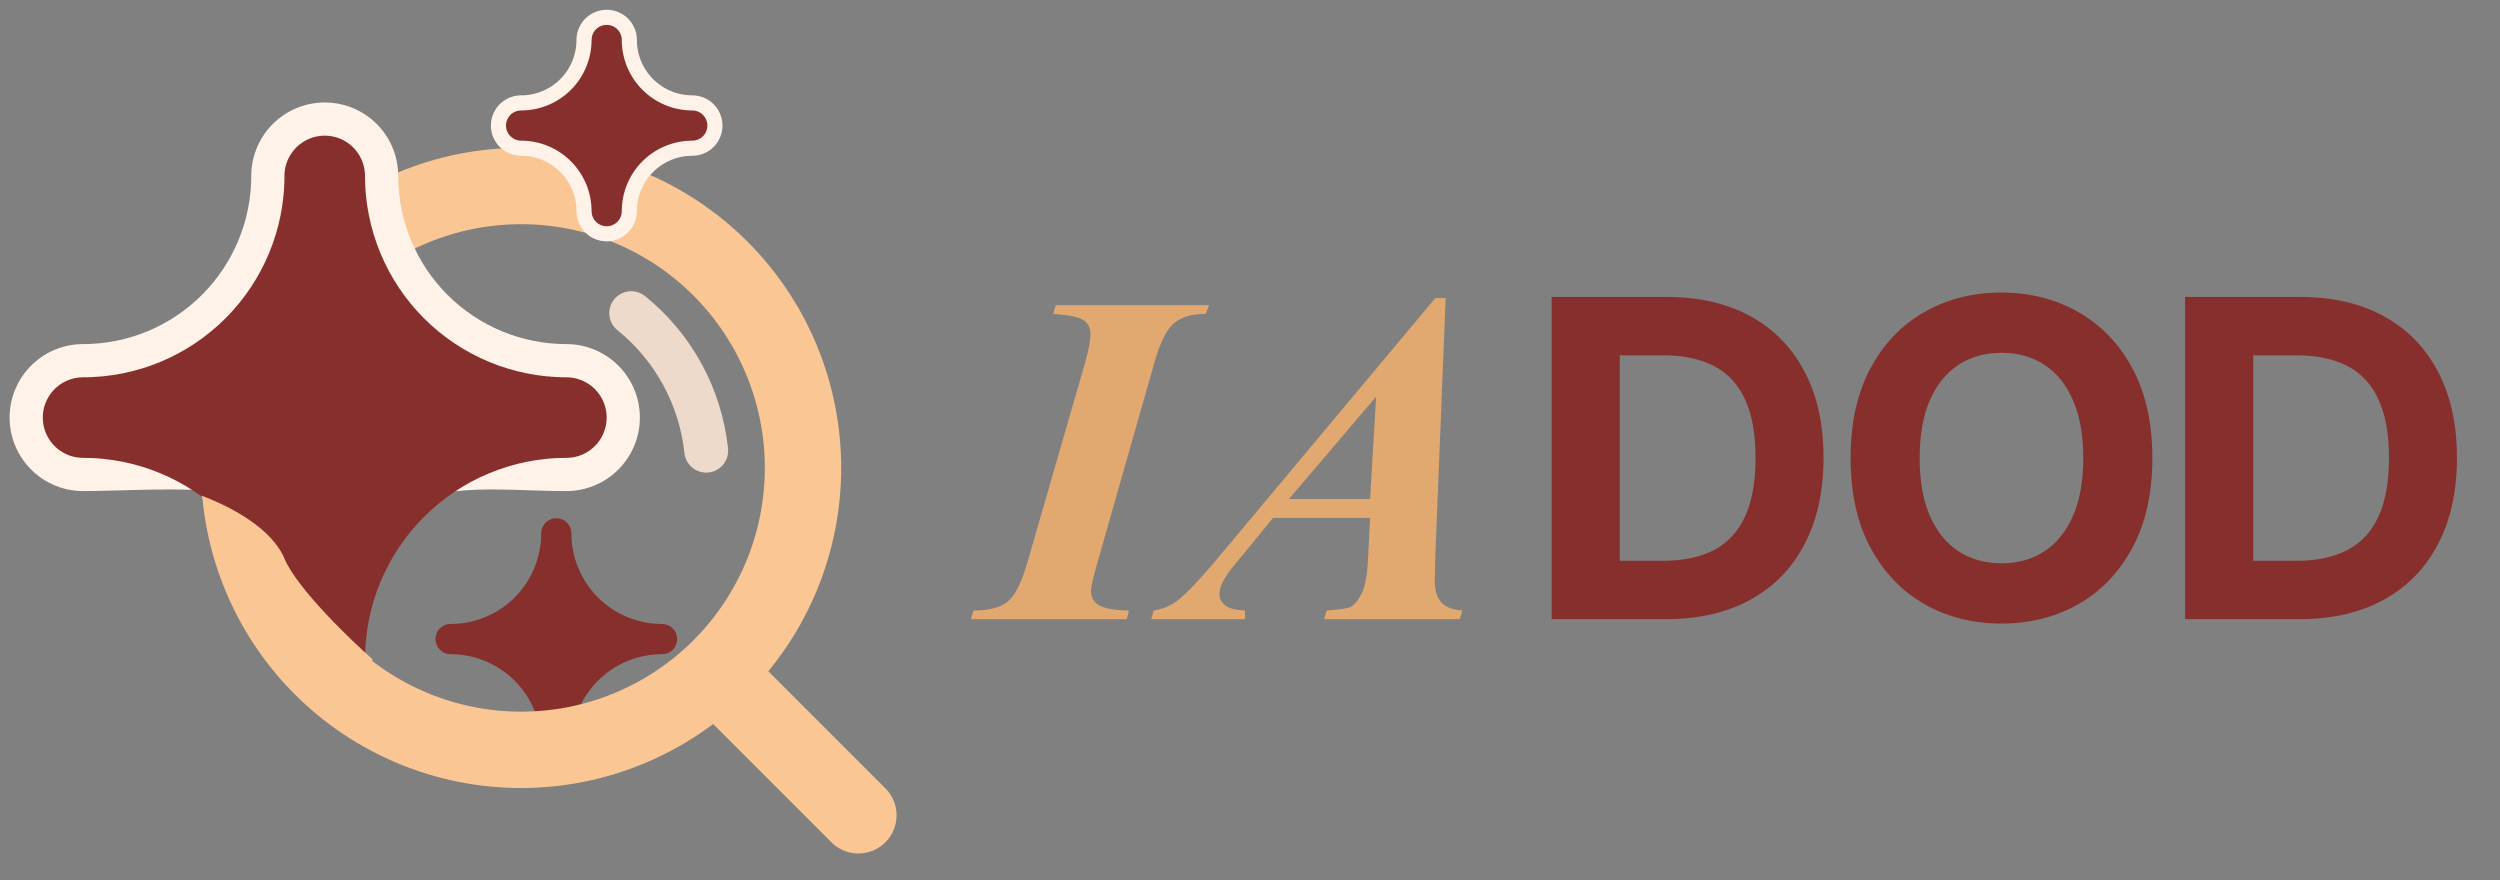
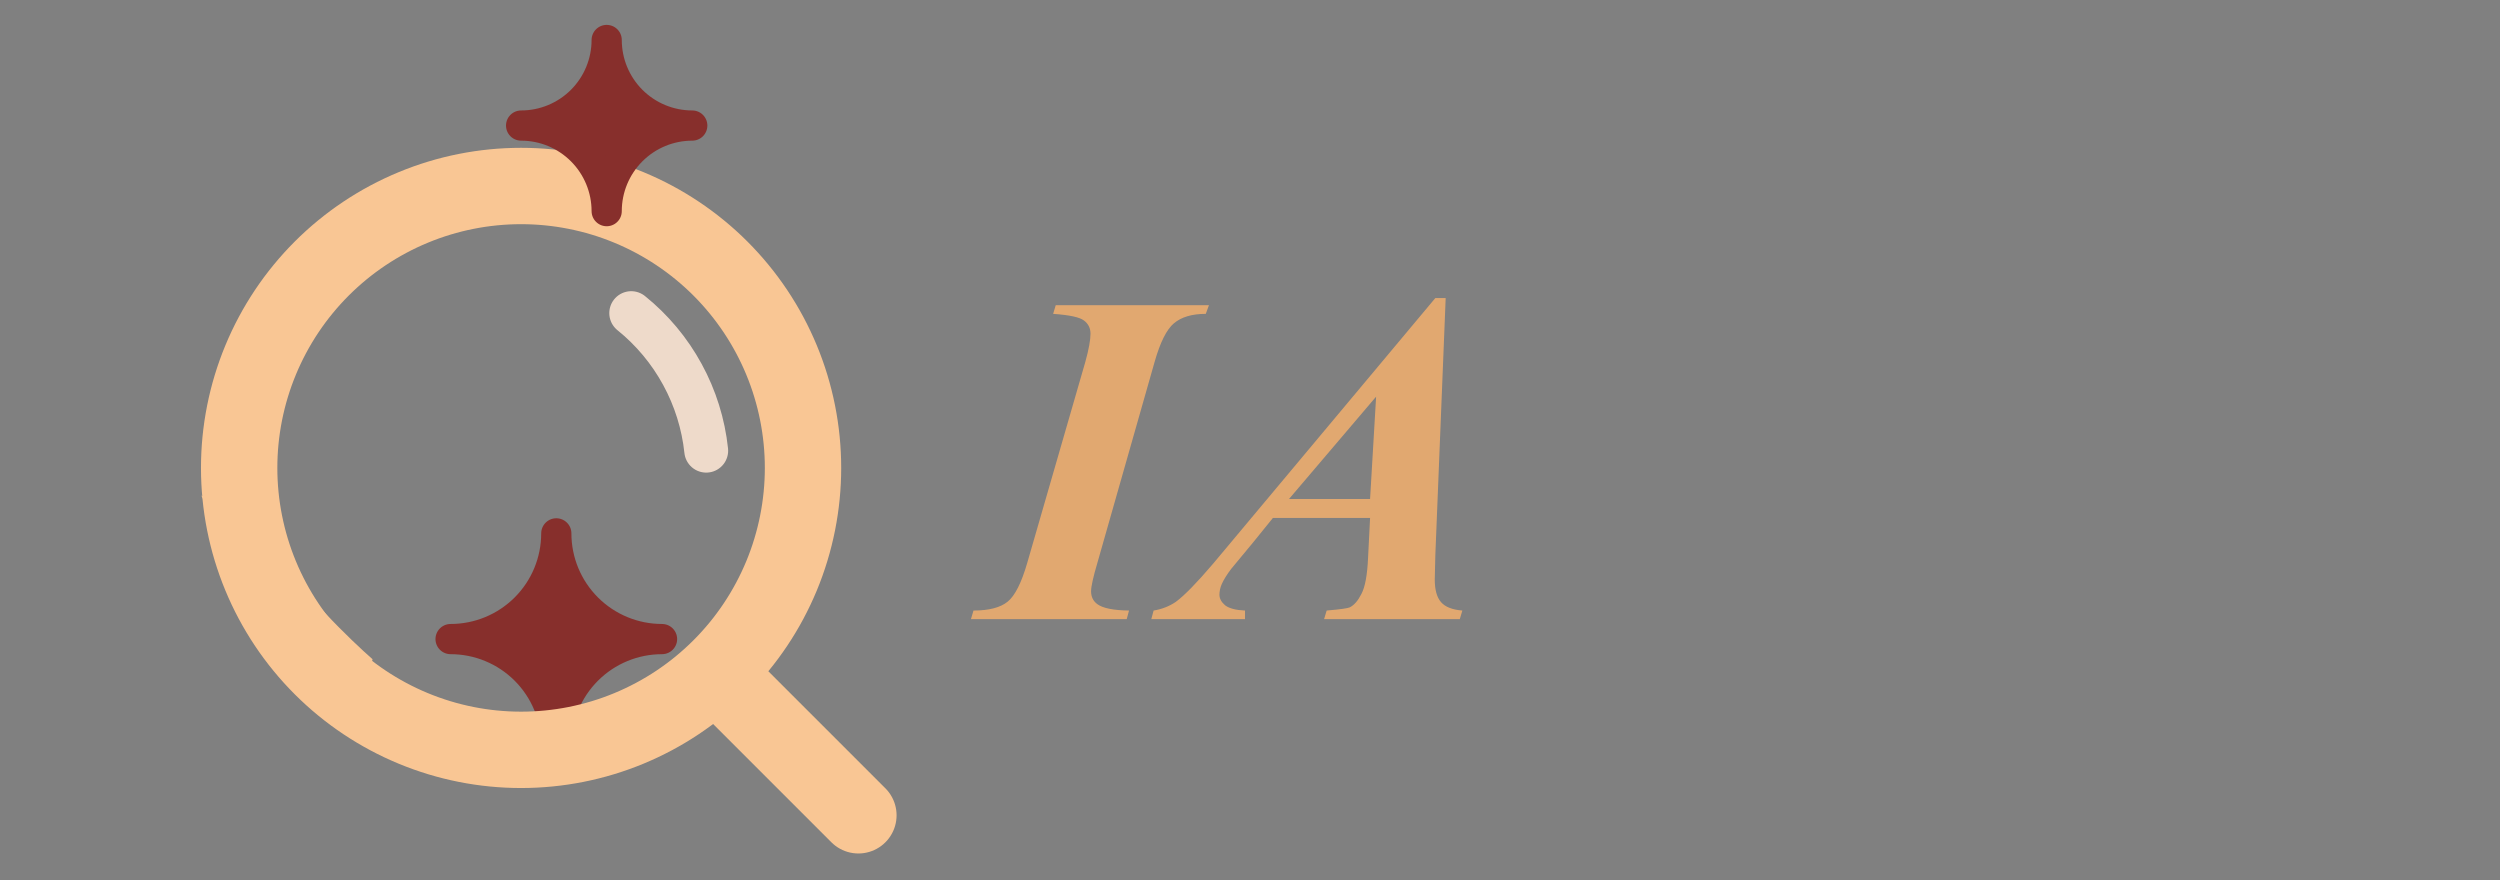
<svg xmlns="http://www.w3.org/2000/svg" width="125" height="44" viewBox="0 0 125 44" fill="none">
  <rect x="0" y="0" width="125" height="44" fill="#808080" stroke="none" />
  <path d="M27.815 37.24C27.815 35.838 28.372 34.494 29.364 33.502C30.355 32.511 31.7 31.954 33.102 31.954C31.7 31.954 30.355 31.397 29.364 30.406C28.372 29.415 27.815 28.07 27.815 26.668C27.815 28.07 27.259 29.415 26.267 30.406C25.276 31.397 23.931 31.954 22.529 31.954C23.931 31.954 25.276 32.511 26.267 33.502C27.259 34.494 27.815 35.838 27.815 37.24Z" fill="#872F2C" stroke="#872F2C" stroke-width="1.51" stroke-linecap="round" stroke-linejoin="round" />
  <path d="M35.311 22.534C35.169 21.197 34.764 19.902 34.12 18.722C33.477 17.542 32.608 16.5 31.561 15.656" stroke="#EEDACA" stroke-width="2.193" stroke-linecap="round" stroke-linejoin="round" />
  <path d="M42.92 40.765L36.501 34.346M11.958 23.396C11.958 25.247 12.323 27.08 13.031 28.791C13.739 30.501 14.778 32.055 16.087 33.364C17.396 34.673 18.95 35.711 20.66 36.419C22.37 37.128 24.203 37.492 26.054 37.492C27.905 37.492 29.738 37.128 31.449 36.419C33.159 35.711 34.713 34.673 36.022 33.364C37.331 32.055 38.369 30.501 39.078 28.791C39.786 27.08 40.151 25.247 40.151 23.396C40.151 21.545 39.786 19.712 39.078 18.002C38.369 16.291 37.331 14.738 36.022 13.428C34.713 12.12 33.159 11.081 31.449 10.373C29.738 9.664 27.905 9.3 26.054 9.3C24.203 9.3 22.37 9.664 20.66 10.373C18.95 11.081 17.396 12.12 16.087 13.428C14.778 14.738 13.739 16.291 13.031 18.002C12.323 19.712 11.958 21.545 11.958 23.396Z" stroke="#F9C694" stroke-width="3.818" stroke-linecap="round" stroke-linejoin="round" />
-   <path d="M28.319 20.879C25.115 20.879 20.768 20.25 18.502 22.516H15.985C13.719 20.25 7.359 20.879 4.154 20.879C7.359 20.879 10.432 19.607 12.698 17.34C14.964 15.075 16.237 12.001 16.237 8.797C16.237 12.001 17.51 15.075 19.776 17.34C22.042 19.607 25.115 20.879 28.319 20.879Z" stroke="#FFF2E8" stroke-width="7.349" stroke-linecap="round" stroke-linejoin="round" />
-   <path d="M16.237 32.962C16.237 29.758 17.51 26.684 19.776 24.418C22.042 22.152 25.115 20.879 28.319 20.879C25.115 20.879 22.042 19.607 19.776 17.34C17.51 15.075 16.237 12.001 16.237 8.797C16.237 12.001 14.964 15.075 12.698 17.34C10.432 19.607 7.359 20.879 4.154 20.879C7.359 20.879 10.432 22.152 12.698 24.418C14.964 26.684 16.237 29.758 16.237 32.962Z" fill="#872F2C" stroke="#872F2C" stroke-width="4.028" stroke-linecap="round" stroke-linejoin="round" />
-   <path d="M30.334 10.557C30.334 9.423 30.785 8.334 31.587 7.532C32.39 6.729 33.478 6.278 34.613 6.278C33.478 6.278 32.39 5.827 31.587 5.025C30.785 4.222 30.334 3.134 30.334 1.999C30.334 3.134 29.883 4.222 29.081 5.025C28.278 5.827 27.19 6.278 26.055 6.278C27.19 6.278 28.278 6.729 29.081 7.532C29.883 8.334 30.334 9.423 30.334 10.557Z" stroke="#FFF2E8" stroke-width="3.021" stroke-linecap="round" stroke-linejoin="round" />
  <path d="M30.334 10.557C30.334 9.423 30.785 8.334 31.587 7.532C32.39 6.729 33.478 6.278 34.613 6.278C33.478 6.278 32.39 5.827 31.587 5.025C30.785 4.222 30.334 3.134 30.334 1.999C30.334 3.134 29.883 4.222 29.081 5.025C28.278 5.827 27.19 6.278 26.055 6.278C27.19 6.278 28.278 6.729 29.081 7.532C29.883 8.334 30.334 9.423 30.334 10.557Z" fill="#872F2C" stroke="#872F2C" stroke-width="1.51" stroke-linecap="round" stroke-linejoin="round" />
  <path d="M14.222 27.927C13.592 26.417 11.537 25.326 10.068 24.78L10.572 25.787L11.327 27.424C11.746 28.346 12.611 30.268 12.711 30.57C12.812 30.872 13.844 33.129 14.348 34.22L17.62 36.863L18.627 32.961C17.62 32.08 14.851 29.437 14.222 27.927Z" fill="#F9C694" />
  <path d="M52.657 15.693L52.786 15.261H60.447L60.289 15.693C59.599 15.693 59.068 15.851 58.694 16.167C58.33 16.474 58.009 17.116 57.731 18.093L54.87 28.141C54.66 28.85 54.554 29.324 54.554 29.564C54.554 29.842 54.66 30.057 54.87 30.21C55.148 30.412 55.675 30.517 56.451 30.527L56.336 30.958H48.546L48.675 30.527C49.451 30.527 50.021 30.378 50.386 30.081C50.75 29.784 51.075 29.137 51.363 28.141L54.267 18.093C54.439 17.47 54.525 17.001 54.525 16.684C54.525 16.407 54.415 16.186 54.195 16.023C53.984 15.86 53.471 15.75 52.657 15.693ZM68.504 25.898H63.645L62.668 27.106L61.561 28.442C61.35 28.72 61.192 28.974 61.087 29.204C61.01 29.386 60.972 29.564 60.972 29.736C60.972 29.928 61.068 30.105 61.259 30.268C61.461 30.421 61.791 30.508 62.251 30.527V30.958H57.565L57.68 30.527C58.092 30.46 58.461 30.316 58.787 30.096C59.218 29.779 59.841 29.142 60.656 28.184L71.767 14.902H72.284L71.767 27.753C71.748 28.423 71.738 28.831 71.738 28.974C71.738 29.492 71.843 29.87 72.054 30.11C72.265 30.349 72.62 30.488 73.118 30.527L72.989 30.958H66.204L66.333 30.527C67.004 30.469 67.387 30.416 67.483 30.369C67.704 30.263 67.9 30.038 68.073 29.693C68.255 29.348 68.365 28.749 68.403 27.896L68.504 25.898ZM68.504 24.95L68.806 19.832L64.45 24.95H68.504Z" fill="#E1A870" />
-   <path d="M83.294 30.958H77.583V14.848H83.341C84.962 14.848 86.357 15.17 87.526 15.815C88.696 16.455 89.595 17.375 90.224 18.576C90.859 19.777 91.176 21.214 91.176 22.887C91.176 24.565 90.859 26.007 90.224 27.213C89.595 28.42 88.691 29.345 87.51 29.99C86.336 30.635 84.93 30.958 83.294 30.958ZM80.989 28.04H83.153C84.159 28.04 85.006 27.861 85.693 27.505C86.386 27.143 86.905 26.584 87.251 25.829C87.602 25.069 87.778 24.088 87.778 22.887C87.778 21.697 87.602 20.724 87.251 19.969C86.905 19.214 86.388 18.658 85.701 18.301C85.014 17.945 84.167 17.766 83.16 17.766H80.989V28.04ZM107.618 22.903C107.618 24.66 107.285 26.154 106.619 27.387C105.958 28.619 105.056 29.56 103.913 30.211C102.775 30.856 101.495 31.178 100.074 31.178C98.642 31.178 97.357 30.853 96.219 30.203C95.081 29.552 94.182 28.611 93.521 27.379C92.86 26.146 92.53 24.654 92.53 22.903C92.53 21.146 92.86 19.651 93.521 18.419C94.182 17.187 95.081 16.248 96.219 15.603C97.357 14.953 98.642 14.627 100.074 14.627C101.495 14.627 102.775 14.953 103.913 15.603C105.056 16.248 105.958 17.187 106.619 18.419C107.285 19.651 107.618 21.146 107.618 22.903ZM104.164 22.903C104.164 21.765 103.994 20.805 103.653 20.024C103.317 19.242 102.843 18.65 102.229 18.246C101.616 17.842 100.897 17.64 100.074 17.64C99.251 17.64 98.532 17.842 97.918 18.246C97.305 18.65 96.828 19.242 96.487 20.024C96.151 20.805 95.983 21.765 95.983 22.903C95.983 24.041 96.151 25 96.487 25.782C96.828 26.563 97.305 27.156 97.918 27.56C98.532 27.963 99.251 28.165 100.074 28.165C100.897 28.165 101.616 27.963 102.229 27.56C102.843 27.156 103.317 26.563 103.653 25.782C103.994 25 104.164 24.041 104.164 22.903ZM114.965 30.958H109.255V14.848H115.013C116.633 14.848 118.028 15.17 119.198 15.815C120.367 16.455 121.266 17.375 121.896 18.576C122.53 19.777 122.847 21.214 122.847 22.887C122.847 24.565 122.53 26.007 121.896 27.213C121.266 28.42 120.362 29.345 119.182 29.99C118.007 30.635 116.602 30.958 114.965 30.958ZM112.661 28.04H114.824C115.831 28.04 116.678 27.861 117.365 27.505C118.057 27.143 118.576 26.584 118.922 25.829C119.274 25.069 119.449 24.088 119.449 22.887C119.449 21.697 119.274 20.724 118.922 19.969C118.576 19.214 118.06 18.658 117.373 18.301C116.686 17.945 115.839 17.766 114.832 17.766H112.661V28.04Z" fill="#872F2C" />
</svg>